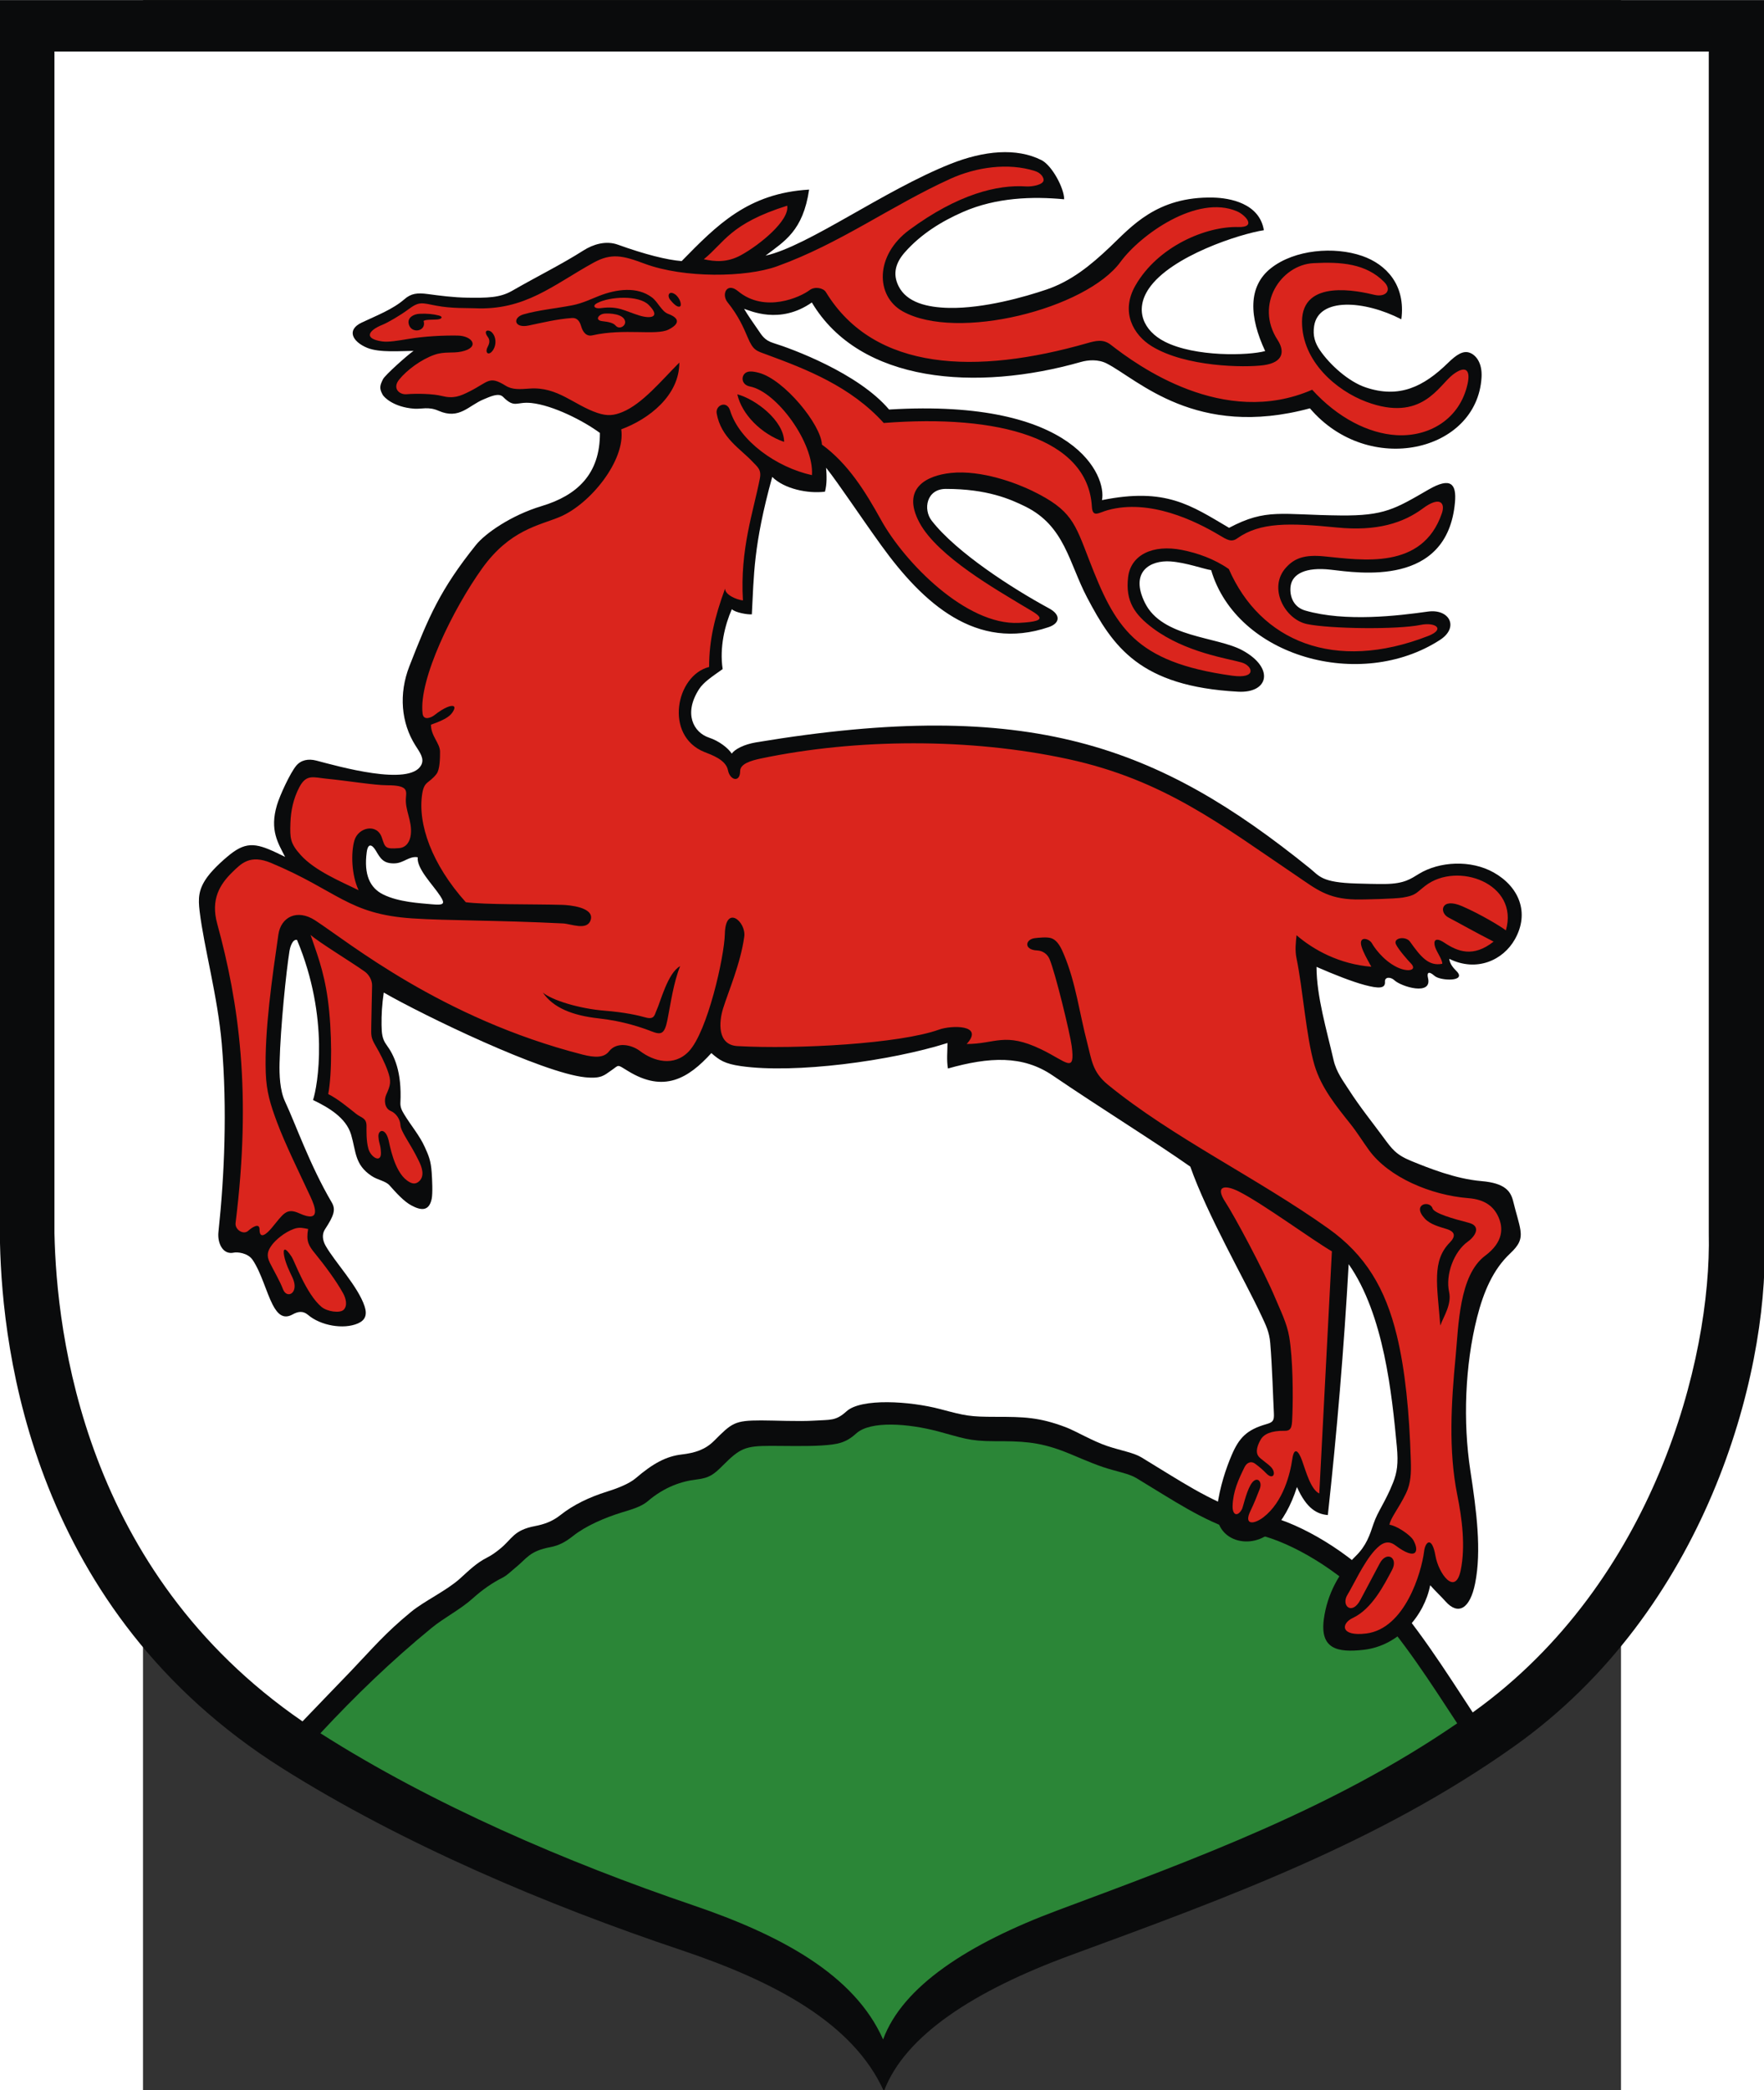
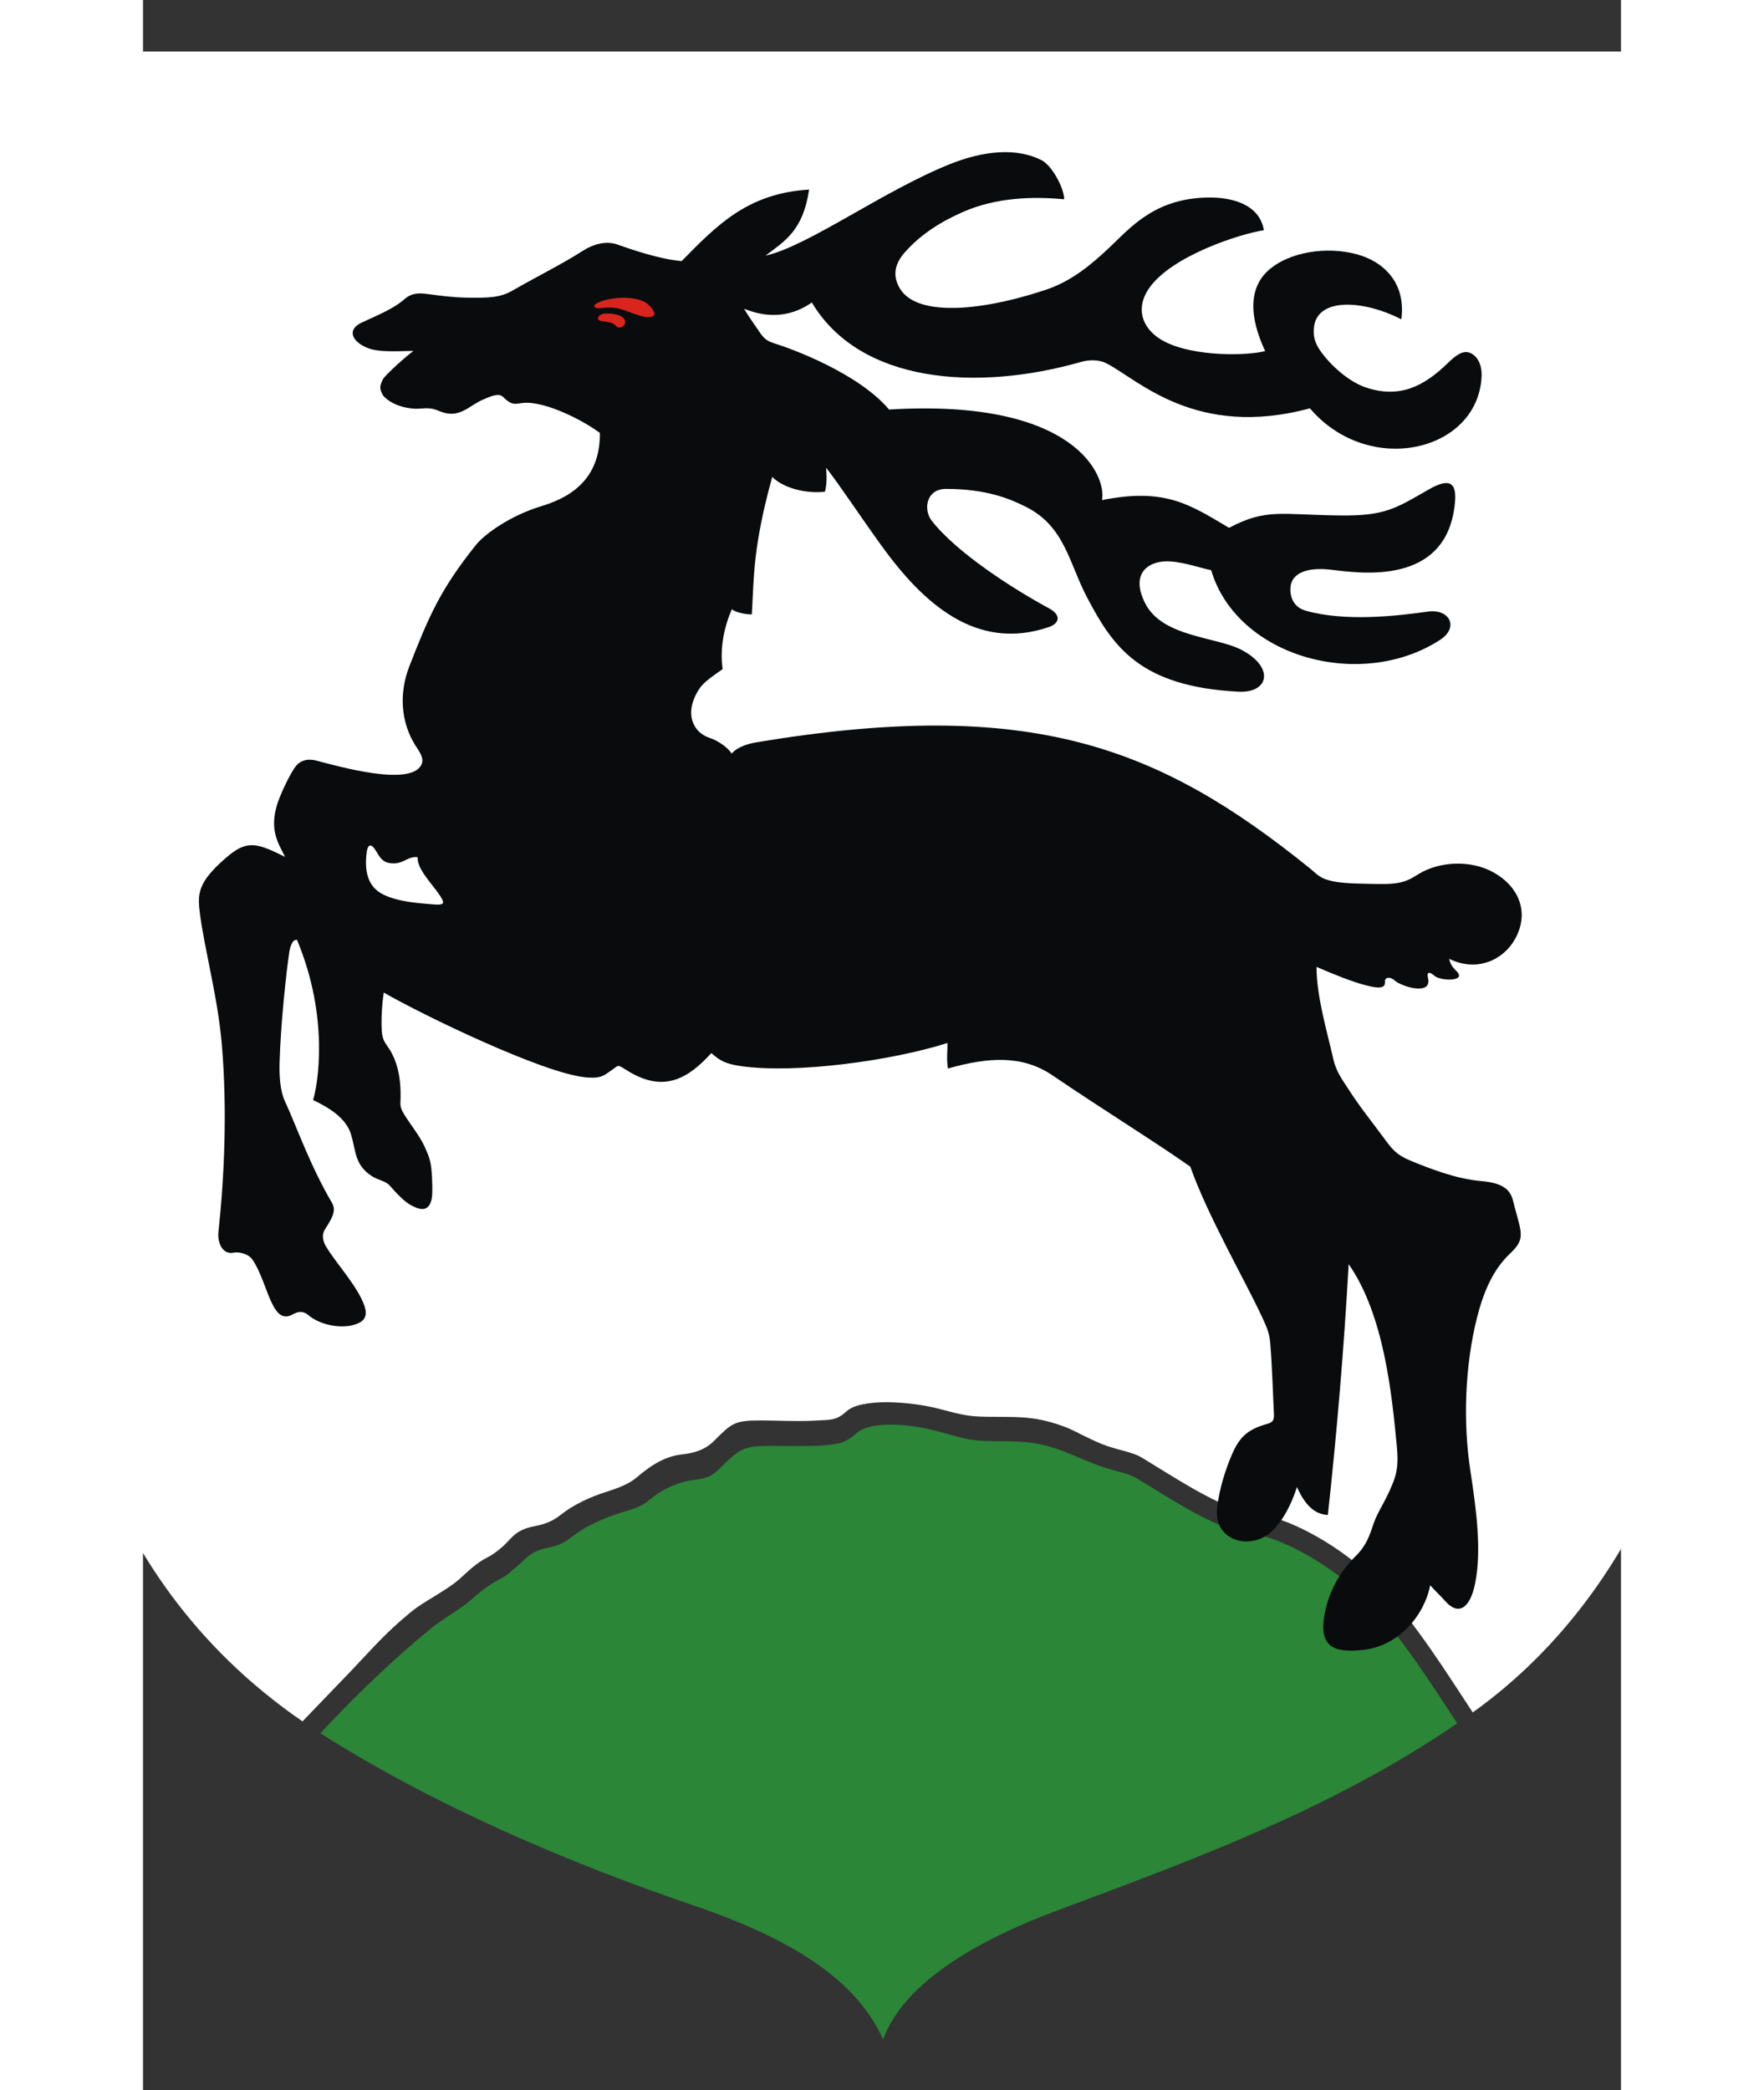
<svg xmlns="http://www.w3.org/2000/svg" xmlns:ns1="http://sodipodi.sourceforge.net/DTD/sodipodi-0.dtd" xmlns:ns2="http://www.inkscape.org/namespaces/inkscape" xml:space="preserve" width="744" height="881.625" style="shape-rendering:geometricPrecision; text-rendering:geometricPrecision; image-rendering:optimizeQuality; fill-rule:evenodd; clip-rule:evenodd" viewBox="0 0 210 297" id="svg2" ns1:version="0.32" ns2:version="0.45.1" ns1:docname="POL Gorzów Śląski COA.svg" ns2:output_extension="org.inkscape.output.svg.inkscape" ns1:docbase="C:\Users\Mistrz\Desktop" version="1.0">
  <rect x="0" y="0" width="210" height="297" fill="#333333" stroke="none" />
  <ns1:namedview ns2:window-height="480" ns2:window-width="640" ns2:pageshadow="2" ns2:pageopacity="0.0" guidetolerance="10.0" gridtolerance="10.0" objecttolerance="10.0" borderopacity="1.0" bordercolor="#666666" pagecolor="#ffffff" id="base" />
  <defs id="defs4">
    <style type="text/css" id="style6">
   
    .fil0 {fill:#0A0B0C}
    .fil3 {fill:#DA251D}
    .fil1 {fill:white}
    .fil2 {fill:#2B8637}
   
  </style>
  </defs>
  <g id="Warstwa_x0020_1" transform="matrix(1.194,0,0,1.194,-20.319,-28.735)">
    <g id="_69460904">
-       <path id="_69483272" class="fil0" d="M 0,24.076 L 209.989,24.076 L 209.989,171.996 C 210.354,187.917 202.972,215.693 180.208,231.86 C 164.007,243.366 145.855,249.952 127.398,256.737 C 115.967,260.938 107.654,266.286 105.185,272.924 C 101.568,264.86 92.269,259.882 81.051,256.12 C 65.069,250.761 47.878,243.494 33.575,234.477 C 3.87,215.749 0.285,184.909 0,171.996 L 0,24.076 L 0,24.076 z " style="fill:#0a0b0c" />
      <path id="_69483200" class="fil1" d="M 6.478,30.193 L 203.342,30.193 L 203.342,170.811 C 203.684,185.947 196.763,212.352 175.422,227.72 C 175.365,227.761 175.309,227.802 175.252,227.842 C 172.07,222.988 168.506,217.31 164.428,212.927 C 160.648,208.864 154.885,205.393 150.694,204.419 C 149.465,204.133 149.166,204.362 148.166,204.038 C 143.834,202.634 140.433,200.278 135.815,197.483 C 134.885,196.92 133.367,196.682 131.78,196.147 C 129.981,195.541 128.019,194.353 126.797,193.892 C 123.643,192.701 121.783,192.667 118.55,192.667 C 115.358,192.667 114.88,192.54 111.899,191.75 C 108.27,190.788 102.478,190.431 100.74,192.007 C 99.434,193.19 98.83,192.99 96.846,193.121 C 95.096,193.236 92.111,193.093 90.58,193.093 C 87.406,193.093 87.095,193.397 84.98,195.517 C 83.93,196.569 82.709,196.963 81.116,197.147 C 79.298,197.356 77.703,198.208 75.669,199.955 C 74.822,200.682 73.29,201.236 72.244,201.562 C 70.148,202.217 68.234,203.127 66.675,204.368 C 65.711,205.136 64.686,205.472 63.678,205.664 C 61.094,206.156 60.977,207.176 59.517,208.363 C 59.013,208.772 58.55,209.118 57.962,209.416 C 56.689,210.061 55.851,210.909 54.734,211.917 C 53.156,213.342 50.49,214.586 48.929,215.867 C 45.77,218.461 44.363,220.193 41.694,222.987 C 40.019,224.741 37.995,226.81 35.998,228.907 C 9.95,211.007 6.738,182.793 6.478,170.811 L 6.478,30.193 L 6.478,30.193 z " style="fill:#ffffff" />
      <path id="_69483128" class="fil2" d="M 38.128,230.319 C 42.257,225.886 46.551,221.725 51.362,217.785 C 52.88,216.542 54.758,215.621 56.294,214.239 C 57.38,213.261 58.551,212.438 59.79,211.812 C 60.361,211.523 60.812,211.046 61.302,210.648 C 62.722,209.497 62.979,208.65 65.493,208.173 C 66.473,207.987 67.255,207.589 68.193,206.845 C 69.709,205.641 71.928,204.686 73.966,204.052 C 74.984,203.735 76.259,203.411 77.083,202.706 C 79.062,201.012 81.113,200.328 82.881,200.125 C 84.431,199.947 84.975,199.494 85.996,198.473 C 88.053,196.416 88.641,196.121 91.728,196.121 C 93.218,196.121 96.049,196.189 97.751,196.077 C 99.68,195.95 100.625,195.788 101.895,194.64 C 103.586,193.111 108.075,193.457 111.605,194.391 C 114.505,195.158 115.255,195.566 118.36,195.566 C 121.504,195.566 123.456,195.599 126.523,196.753 C 127.712,197.201 129.548,198.068 131.298,198.657 C 132.841,199.175 134.318,199.406 135.222,199.952 C 139.714,202.664 143.022,204.949 147.235,206.31 C 148.207,206.625 148.498,206.403 149.693,206.68 C 153.77,207.625 159.374,210.992 163.051,214.934 C 166.944,219.106 170.355,224.489 173.405,229.139 C 158.734,239.211 142.454,245.204 125.913,251.37 C 115.196,255.364 107.403,260.448 105.088,266.758 C 101.697,259.092 92.979,254.36 82.462,250.784 C 67.544,245.711 51.502,238.84 38.128,230.319 L 38.128,230.319 z " style="fill:#2b8637" />
      <g id="g14">
        <path id="_69461216" class="fil0" d="M 71.388,75.587 C 69.483,74.17 65.82,72.292 63.218,72.022 C 61.428,71.836 61.273,72.705 59.859,71.291 C 59.339,70.771 58.33,71.266 57.564,71.581 C 55.744,72.328 54.675,74.04 52.186,72.948 C 50.979,72.419 50.175,72.767 49.276,72.7 C 46.863,72.518 45.721,71.368 45.539,71.043 C 45.111,70.278 45.205,69.938 45.578,69.187 C 45.825,68.691 48.536,66.273 49.214,65.821 C 47.761,65.821 45.163,66.065 43.695,65.457 C 41.924,64.724 41.206,63.324 43.039,62.454 C 44.742,61.646 46.734,60.889 48.122,59.676 C 48.917,58.981 49.655,58.888 50.919,59.059 C 52.291,59.243 53.964,59.469 55.645,59.489 C 57.961,59.515 59.468,59.521 60.953,58.665 C 63.839,57 66.835,55.526 69.428,53.872 C 70.569,53.145 72.09,52.665 73.524,53.181 C 76.748,54.342 79.386,55.002 81.118,55.135 C 85.323,50.846 89.001,47.055 96.284,46.628 C 95.555,51.572 93.331,52.778 91.097,54.488 C 96.165,53.36 105.134,46.746 113.101,43.574 C 117.089,41.986 120.966,41.625 123.932,43.119 C 125.183,43.749 126.635,46.455 126.635,47.781 C 122.899,47.426 118.551,47.557 114.612,49.28 C 112.09,50.383 109.612,51.891 107.669,54.098 C 106.602,55.31 106.185,56.632 106.931,58.123 C 107.897,60.055 110.307,60.654 112.949,60.706 C 117.071,60.787 121.978,59.39 124.545,58.517 C 127.482,57.517 129.78,55.644 132.063,53.48 C 134.594,51.08 137.632,47.42 144.379,47.578 C 146.31,47.623 149.874,48.233 150.399,51.462 C 147.642,51.875 139.348,54.51 136.707,58.415 C 134.981,60.967 136.07,63.431 138.597,64.72 C 142.206,66.562 148.551,66.392 150.554,65.842 C 148.673,61.829 148.452,58.157 151.264,55.961 C 154.076,53.764 158.754,53.368 162.092,54.521 C 164.978,55.518 167.294,58.005 166.759,62.061 C 162.329,59.786 156.912,59.441 156.38,62.859 C 156.199,64.023 156.495,64.892 157.052,65.714 C 158.269,67.504 160.49,69.48 162.5,70.161 C 166.506,71.517 169.412,70.079 172.285,67.275 C 173.328,66.256 174.118,65.745 174.916,66.05 C 175.621,66.32 176.408,67.227 176.302,68.983 C 175.764,77.86 162.863,80.847 155.878,72.657 C 142.308,76.325 135.425,69.229 131.698,67.319 C 130.689,66.803 129.498,66.892 128.627,67.14 C 116.249,70.67 102.343,69.691 96.608,60.06 C 92.782,62.735 89.243,61.017 88.546,60.818 C 89.035,61.65 89.694,62.566 90.218,63.333 C 90.66,63.981 90.983,64.564 92.039,64.889 C 94.191,65.55 102.13,68.459 105.799,72.8 C 128.109,71.45 131.697,80.812 131.136,83.58 C 138.731,82.049 141.692,84.189 146.259,86.876 C 150.718,84.516 152.467,85.34 159.562,85.405 C 164.706,85.452 165.99,84.644 169.979,82.334 C 172.641,80.793 173.34,81.632 173.139,83.859 C 172.228,93.942 161.686,92.241 158.364,91.86 C 155.364,91.515 153.807,92.362 153.588,93.777 C 153.439,94.746 153.741,96.265 155.331,96.723 C 160.114,98.102 166.416,97.337 169.912,96.845 C 172.49,96.483 173.667,98.721 171.359,100.215 C 161.887,106.347 147.178,102.238 144.125,91.911 C 143.277,91.793 141.15,91.008 139.294,90.876 C 136.882,90.703 134.414,92.091 136.242,95.797 C 138.294,99.956 144.799,99.793 147.86,101.462 C 151.682,103.547 150.991,106.574 147.326,106.376 C 135.628,105.745 132.445,101.025 129.358,95.157 C 127.203,91.062 126.711,86.653 122.01,84.34 C 120.223,83.461 117.478,82.245 112.556,82.245 C 110.241,82.245 109.83,84.687 110.871,86.027 C 113.832,89.837 120.544,94.136 124.844,96.464 C 126.265,97.232 126.143,98.236 124.786,98.695 C 116.181,101.608 109.861,95.89 104.85,88.939 C 102.213,85.281 99.909,81.762 98.306,79.726 C 98.377,80.682 98.42,81.621 98.17,82.576 C 96.113,82.834 93.31,82.235 91.895,80.82 C 89.627,89.022 89.723,92.545 89.469,97.17 C 88.968,97.22 87.492,96.963 87.089,96.559 C 86.261,98.432 85.605,101.109 85.996,103.685 C 84.662,104.635 83.722,105.249 83.186,106.079 C 81.318,108.98 82.523,111.233 84.38,111.847 C 85.58,112.244 86.658,113.093 87.077,113.746 C 87.441,113.228 88.498,112.651 89.995,112.402 C 122.581,106.983 137.818,112.819 155.879,127.401 C 157.004,128.309 157.24,129.084 161.422,129.203 C 162.196,129.225 163.746,129.273 164.846,129.259 C 167.144,129.231 167.907,128.626 168.862,128.047 C 171.293,126.57 175.017,126.353 177.754,127.894 C 180.738,129.575 182.064,132.663 180.266,135.848 C 178.861,138.335 175.716,139.775 172.46,138.166 C 172.55,138.829 172.964,139.265 173.322,139.626 C 174.609,140.924 171.391,140.796 170.718,140.201 C 169.977,139.545 169.782,139.836 169.931,140.443 C 170.464,142.618 166.731,141.475 165.919,140.705 C 165.512,140.319 164.763,140.268 164.809,140.901 C 164.869,141.735 164.022,141.709 162.416,141.285 C 160.907,140.886 158.705,140.016 156.664,139.123 C 156.67,142.63 157.872,146.628 158.694,150.21 C 159.024,151.65 159.842,152.706 160.505,153.738 C 161.848,155.827 163.293,157.601 164.618,159.405 C 165.654,160.813 166.115,161.479 167.988,162.242 C 170.002,163.061 173.207,164.355 176.28,164.614 C 179.084,164.851 179.772,165.804 180.069,167.023 C 180.428,168.497 180.799,169.569 180.928,170.441 C 181.093,171.563 180.759,172.237 179.686,173.246 C 177.682,175.132 176.544,177.776 175.769,180.834 C 174.328,186.524 174.08,193.263 174.969,199.059 C 175.706,203.874 176.321,208.6 175.537,212.494 C 174.928,215.524 173.515,216.329 172.007,214.621 C 171.553,214.107 170.827,213.418 170.191,212.709 C 169.508,216.255 166.496,219.907 162.285,220.389 C 159.101,220.754 157.052,220.273 157.541,216.705 C 157.952,213.7 159.398,211.126 161.325,209.24 C 162.598,207.993 162.986,206.769 163.451,205.385 C 163.945,203.914 164.863,202.798 165.777,200.486 C 166.25,199.288 166.414,198.233 166.224,196.213 C 165.637,189.991 164.696,180.516 160.49,174.501 C 159.929,184.518 159.095,194.468 158.012,204.355 C 156.734,204.251 155.484,203.604 154.337,201.019 C 153.612,203.295 152.605,205.015 151.509,206.137 C 148.984,208.721 144.324,207.512 144.836,203.441 C 145.147,200.967 145.926,198.728 146.569,197.22 C 147.451,195.153 148.375,194.2 150.686,193.54 C 151.477,193.315 151.637,193.123 151.591,192.232 C 151.489,190.303 151.402,186.872 151.157,183.878 C 151.048,182.541 150.601,181.692 150.11,180.635 C 148.133,176.382 143.694,168.707 141.646,162.895 C 137.536,159.996 130.973,155.932 125.261,152.042 C 121.703,149.618 117.717,149.831 112.802,151.217 C 112.63,150.188 112.749,149.212 112.749,148.182 C 105.976,150.326 94.599,151.853 88.173,150.932 C 86.243,150.655 85.618,150.23 84.651,149.382 C 81.882,152.428 78.99,154.137 74.721,151.509 C 73.339,150.659 73.722,150.79 72.697,151.475 C 71.92,151.994 71.595,152.464 69.616,152.259 C 64.541,151.734 50.391,144.9 45.666,142.178 C 45.462,143.569 45.383,144.849 45.404,146.048 C 45.421,147.006 45.467,147.685 45.988,148.395 C 46.906,149.645 47.833,151.579 47.648,155.297 C 47.623,155.814 47.818,156.216 48.104,156.683 C 48.914,158.01 49.934,159.198 50.547,160.557 C 51.015,161.594 51.271,162.169 51.371,163.586 C 51.428,164.381 51.508,166.073 51.372,166.725 C 51.047,168.283 50.041,168.094 48.947,167.506 C 48.05,167.025 47.139,166.005 46.358,165.127 C 45.867,164.575 44.982,164.517 44.193,163.986 C 42.202,162.647 42.382,161.129 41.785,159.097 C 41.182,157.047 39.045,155.829 37.252,154.966 C 37.794,153.31 39.244,145.23 35.343,135.909 C 34.771,135.794 34.499,136.906 34.454,137.192 C 34.057,139.69 33.385,146.158 33.268,150.547 C 33.231,151.952 33.305,153.827 33.914,155.131 C 35.225,157.935 36.844,162.661 39.483,167.164 C 39.979,168.01 39.734,168.731 38.675,170.348 C 38.314,170.9 38.347,171.61 38.758,172.327 C 39.877,174.282 42.603,177.142 43.385,179.51 C 43.719,180.523 43.471,181.167 42.595,181.55 C 40.865,182.305 38.128,181.799 36.657,180.537 C 36.067,180.031 35.459,180.124 34.814,180.484 C 33.719,181.096 33.024,180.448 32.434,179.299 C 31.677,177.823 31.094,175.517 30.063,173.992 C 29.483,173.134 28.202,173.043 27.833,173.125 C 26.486,173.427 25.859,171.941 25.993,170.689 C 26.706,164.026 27.057,156.042 26.389,148.269 C 25.902,142.612 24.284,136.859 23.758,132.525 C 23.569,130.966 23.595,129.888 24.697,128.392 C 25.465,127.35 26.971,126.019 27.741,125.469 C 29.709,124.061 31.005,124.588 33.927,126.036 C 33.106,124.407 32.066,122.875 32.956,119.874 C 33.306,118.694 34.535,116.051 35.24,115.198 C 35.823,114.494 36.696,114.329 37.637,114.574 C 40.215,115.245 48.736,117.689 50.119,115.12 C 50.543,114.332 49.944,113.583 49.426,112.761 C 47.738,110.082 47.428,106.646 48.715,103.348 C 51.003,97.482 52.391,94.208 56.644,88.907 C 57.719,87.567 60.798,85.387 64.466,84.285 C 68.633,83.034 71.42,80.511 71.388,75.587 L 71.388,75.587 z " style="fill:#0a0b0c" />
-         <path id="_69461144" class="fil3" d="M 76.695,55.441 C 81.401,57.198 88.776,57.082 92.44,55.765 C 99.98,53.057 106.003,48.561 113.115,45.333 C 116.189,43.939 119.972,43.416 123.124,44.405 C 123.933,44.659 124.192,45.218 124.191,45.484 C 124.189,46.069 122.774,46.298 122.121,46.253 C 118.697,46.017 113.993,47.163 108.219,51.417 C 104.072,54.472 104.197,59.312 107.411,61.111 C 113.861,64.72 129.238,60.834 133.34,55.231 C 135.697,52.012 142.434,47.169 147.198,49.211 C 148.19,49.636 149.61,51.15 147.324,51.084 C 143.566,50.977 137.799,53.35 135.109,58.052 C 133.322,61.175 134.851,63.915 137.064,65.271 C 141.103,67.747 148.105,67.826 150.35,67.526 C 152.779,67.201 152.881,65.827 152.032,64.522 C 149.275,60.284 152.456,55.586 156.284,55.382 C 159.598,55.206 162.53,55.434 164.691,57.594 C 165.72,58.623 164.872,59.47 163.552,59.152 C 161.669,58.699 154.953,57.205 154.938,62.325 C 154.924,67.109 159.089,70.565 162.581,71.876 C 169.22,74.368 171.187,69.937 172.898,68.64 C 174.41,67.494 174.995,68.082 174.65,69.704 C 173.747,73.939 170.062,76.082 166.166,75.848 C 162.859,75.65 159.186,73.792 156.147,70.445 C 145.606,75.039 135.346,67.56 132.183,65.093 C 131.273,64.384 130.39,64.614 129.34,64.914 C 116.261,68.651 104.06,68.315 98.28,58.826 C 97.978,58.33 96.958,58.125 96.347,58.589 C 95.244,59.427 91.015,61.358 87.83,58.718 C 86.472,57.592 85.824,59.108 86.575,60.033 C 87.884,61.648 88.521,63.137 88.954,64.168 C 89.643,65.808 89.98,65.798 91.34,66.3 C 95.947,68.001 101.242,70.054 105.165,74.401 C 118.85,73.336 129.452,76.228 129.932,84.347 C 130.013,85.718 130.738,85.072 131.801,84.777 C 136.823,83.384 142.266,86.06 145.111,87.758 C 145.987,88.281 146.527,88.631 147.218,88.138 C 149.943,86.193 153.427,86.277 159.105,86.839 C 163.85,87.308 166.98,86.309 169.346,84.55 C 171.249,83.135 172.04,83.812 171.577,85.16 C 169.255,91.924 162.081,90.712 157.583,90.273 C 155.243,90.046 154.058,90.478 153.037,91.602 C 150.859,94.001 152.882,97.776 155.538,98.33 C 158.236,98.893 166.195,99.013 169.073,98.425 C 170.799,98.073 172.049,98.929 169.95,99.747 C 158.786,104.099 149.973,100.363 146.23,91.782 C 144.5,90.575 142.521,89.883 140.67,89.514 C 137.211,88.823 134.559,90.075 134.243,92.752 C 133.902,95.632 135.044,97.22 137.203,98.832 C 141.067,101.715 146.129,102.43 147.754,102.9 C 149.071,103.282 149.632,104.889 146.616,104.471 C 134.969,102.854 132.693,98.675 129.602,90.686 C 127.897,86.279 127.514,84.755 122.847,82.481 C 121.017,81.588 116.818,79.963 113.151,80.347 C 110.3,80.646 107.21,82.141 109.418,86.265 C 111.591,90.323 118.864,94.395 121.563,96.049 C 123.425,97.19 125.416,97.988 121.237,98.189 C 114.984,98.49 107.658,91.013 104.855,85.957 C 102.996,82.604 100.95,79.267 97.807,76.971 C 97.724,74.623 93.322,69.222 90.303,68.428 C 89.449,68.204 88.9,68.199 88.579,68.565 C 88.167,69.036 88.335,69.881 89.241,70.057 C 92.439,70.676 96.886,76.787 96.62,80.607 C 92.401,79.681 87.99,76.526 86.88,72.918 C 86.496,71.668 85.113,72.285 85.285,73.262 C 85.796,76.159 88.109,77.472 89.532,78.988 C 90.141,79.637 90.63,79.931 90.422,81.004 C 89.664,84.928 88.039,89.426 88.409,95.519 C 87.586,95.416 86.281,94.83 86.281,94.11 C 85.046,97.506 84.384,100.245 84.384,103.435 C 80.426,104.424 79.003,111.625 83.838,113.56 C 84.642,113.882 86.381,114.461 86.627,115.72 C 86.867,116.945 88.075,117.225 88.075,115.829 C 88.075,114.943 89.401,114.566 90.583,114.318 C 101.868,111.955 115.377,111.851 127.113,114.398 C 138.544,116.879 145.379,122.272 154.289,128.285 C 156.605,129.847 157.955,131.034 161.328,131.103 C 162.189,131.121 166.019,131.024 166.891,130.881 C 168.503,130.617 168.468,130.354 169.613,129.47 C 173.423,126.532 180.807,129.206 179.198,134.782 C 178.66,134.351 176.211,132.866 173.999,131.905 C 171.461,130.802 171.226,132.657 172.361,133.245 C 173.668,133.923 175.39,134.923 177.738,136.115 C 175.299,138.04 173.464,137.304 171.863,136.238 C 170.8,135.531 170.539,136.014 170.774,136.746 C 170.981,137.392 171.632,138.223 171.632,138.753 C 170.003,139.088 169.046,137.891 167.792,136.127 C 167.289,135.419 165.743,135.651 166.122,136.447 C 166.438,137.108 167.631,138.442 167.862,138.673 C 168.737,139.548 167.529,139.796 166.218,139.149 C 164.513,138.309 163.445,136.662 163.274,136.341 C 162.946,135.729 161.635,135.387 162.017,136.691 C 162.219,137.382 162.666,138.16 163.186,139.108 C 159.398,138.796 156.328,137.121 154.287,135.357 C 154.194,136.227 154.088,137.167 154.282,138.095 C 155.028,141.65 155.429,147.44 156.414,150.789 C 157.223,153.538 159.078,155.771 160.675,157.782 C 161.542,158.872 162.104,159.821 162.906,160.927 C 165.262,164.173 170.275,166.294 174.755,166.647 C 176.696,166.8 177.755,167.633 178.316,168.894 C 178.877,170.156 178.941,171.846 176.731,173.497 C 173.622,175.819 173.568,181.841 173.215,185.518 C 172.7,190.892 172.342,196.646 173.418,201.981 C 173.971,204.719 174.413,208.052 173.824,210.92 C 173.182,214.043 171.19,211.33 170.819,209.208 C 170.401,206.821 169.611,207.51 169.469,208.661 C 169.154,211.207 167.179,217.882 162.574,218.451 C 159.484,218.833 159.571,217.26 160.969,216.607 C 163.293,215.521 164.73,212.611 165.648,210.899 C 166.436,209.429 165.006,208.565 164.186,210.112 L 161.884,214.451 C 160.878,216.347 159.547,215.125 160.349,213.836 C 161.014,212.767 162.256,210.018 163.59,208.559 C 164.388,207.687 165.135,207.275 166.048,207.962 C 168.564,209.852 168.914,208.665 168.205,207.379 C 167.814,206.671 166.081,205.569 165.349,205.515 C 165.425,204.768 166.431,203.592 167.321,201.752 C 167.904,200.547 167.928,199.288 167.888,197.947 C 167.715,192.122 167.215,187.081 166.221,182.989 C 164.86,177.381 162.493,173.405 158.075,170.26 C 149.585,164.219 139.507,159.416 131.832,153.139 C 129.989,151.632 129.914,150.205 129.391,148.213 C 128.45,144.629 128.03,141.066 126.634,137.719 C 126.318,136.961 125.891,135.95 125.061,135.699 C 124.558,135.546 123.631,135.652 123.174,135.701 C 121.984,135.831 121.802,137.099 123.421,137.169 C 124.089,137.197 124.641,137.609 124.882,138.167 C 125.571,139.76 127.339,147.052 127.531,148.543 C 127.964,151.897 126.946,150.407 123.923,148.946 C 119.551,146.834 118.462,148.3 115.033,148.3 C 117.175,145.957 113.188,146.066 111.745,146.586 C 107.09,148.264 94.947,148.948 87.757,148.549 C 85.32,148.413 85.553,145.652 86.048,144.068 C 86.678,142.045 88.125,138.728 88.565,135.534 C 88.812,133.74 86.34,131.651 86.257,135.19 C 86.193,137.965 84.185,146.832 81.977,149.17 C 80.198,151.053 77.755,150.347 76.167,149.14 C 75.143,148.362 73.376,148.011 72.477,149.171 C 71.875,149.948 70.815,149.942 69.316,149.558 C 52.526,145.256 41.492,136.185 37.508,133.591 C 35.358,132.192 33.43,133.184 33.127,135.277 C 32.416,140.205 31.453,146.768 31.625,151.724 C 31.703,153.977 32.181,155.502 32.964,157.606 C 33.958,160.275 35.706,163.795 36.944,166.468 C 37.491,167.648 38.268,169.648 35.63,168.456 C 34.049,167.742 33.733,168.512 32.31,170.214 C 31.805,170.818 30.884,171.678 30.884,170.364 C 30.884,169.503 29.93,170.169 29.546,170.523 C 28.959,171.063 27.935,170.379 28.032,169.602 C 29.967,154.075 28.422,143.389 25.846,133.981 C 25.05,131.075 26.171,129.292 27.659,127.844 C 28.703,126.828 29.744,125.701 32.267,126.758 C 40.196,130.079 41.425,132.845 49.047,133.352 C 53.273,133.633 59.111,133.56 67.02,133.954 C 67.948,134 69.863,134.854 70.285,133.553 C 70.787,132.005 67.65,131.764 66.909,131.743 C 63.388,131.645 57.688,131.737 55.428,131.427 C 51.383,126.907 49.683,122.132 50.245,118.515 C 50.482,116.983 51.062,117.319 51.949,116.158 C 52.35,115.635 52.364,114.253 52.364,113.53 C 52.364,112.501 51.283,111.673 51.283,110.301 C 53.205,109.636 53.619,109.189 53.895,108.757 C 54.319,108.095 53.973,107.899 53.207,108.22 C 52.805,108.389 52.288,108.7 51.705,109.16 C 51.328,109.459 50.394,109.869 50.287,108.978 C 49.799,104.911 53.93,96.514 57.368,91.713 C 60.672,87.099 64.16,86.604 66.603,85.583 C 70.252,84.057 74.459,78.824 73.928,75.155 C 77.187,73.955 80.841,71.158 80.841,67.212 C 78.712,69.342 76.458,72.111 74.078,73.094 C 73.073,73.509 72.282,73.606 71.086,73.202 C 68.266,72.25 66.371,70.069 63.04,70.305 C 61.889,70.386 60.985,70.468 60.188,69.974 C 58.202,68.744 58.177,69.476 55.925,70.622 C 54.718,71.236 53.962,71.536 52.549,71.179 C 51.571,70.932 49.651,70.873 48.374,70.98 C 47.527,71.05 46.656,70.28 47.499,69.236 C 48.429,68.084 50.137,66.834 51.686,66.289 C 52.895,65.863 53.824,66.135 54.923,65.901 C 57.145,65.428 56.264,64.03 54.462,63.999 C 52.72,63.968 50.496,64.087 48.673,64.388 C 47.334,64.609 46.234,64.801 45.475,64.694 C 43.277,64.384 43.771,63.406 45.531,62.705 C 46.143,62.462 47.639,61.592 48.574,60.893 C 49.899,59.904 50.165,60.104 51.919,60.441 C 53.743,60.792 55.662,60.71 56.474,60.748 C 62.485,61.031 65.807,57.985 70.618,55.33 C 72.756,54.15 74.112,54.476 76.695,55.441 L 76.695,55.441 z M 36.667,170.312 C 36.407,171.779 36.739,172.309 37.478,173.214 C 38.588,174.573 39.974,176.417 40.826,177.958 C 41.167,178.575 41.383,179.437 40.896,179.924 C 40.45,180.37 38.932,180.149 38.253,179.581 C 36.448,178.069 35.041,174.128 34.718,173.637 C 33.869,172.346 33.649,172.647 33.818,173.531 C 33.987,174.414 34.479,175.417 34.786,176.056 C 35.681,177.916 34.144,178.736 33.67,177.469 C 33.328,176.55 32.556,175.227 32.122,174.355 C 31.665,173.437 31.856,172.895 32.361,172.21 C 32.784,171.637 33.82,170.718 34.985,170.298 C 35.676,170.049 36.163,170.227 36.667,170.312 L 36.667,170.312 z M 42.672,129.998 C 40.467,128.927 37.445,127.666 35.766,125.796 C 34.521,124.408 34.498,123.782 34.56,121.991 C 34.61,120.561 34.895,119.125 35.624,117.737 C 36.465,116.136 37.301,116.582 38.895,116.736 C 41.274,116.965 44.551,117.51 46.052,117.51 C 48.416,117.51 48.395,118.056 48.311,118.913 C 48.156,120.495 49.079,121.717 48.884,123.386 C 48.785,124.241 48.334,124.922 47.493,124.99 C 45.822,125.127 45.833,124.927 45.439,123.74 C 44.862,122.004 42.623,122.513 42.17,124.09 C 41.756,125.528 41.812,128.156 42.672,129.998 L 42.672,129.998 z M 36.959,135.317 C 37.928,136.191 41.78,138.525 43.391,139.673 C 43.894,140.031 44.288,140.681 44.279,141.353 C 44.261,142.631 44.193,144.788 44.181,146.126 C 44.17,147.276 44.105,147.505 44.696,148.511 C 45.229,149.418 45.786,150.52 46.13,151.474 C 46.598,152.769 46.473,153.196 45.965,154.321 C 45.675,154.961 45.761,155.954 46.482,156.261 C 47.188,156.561 47.615,157.308 47.647,157.906 C 47.694,158.778 48.777,160.01 49.853,162.24 C 50.188,162.932 50.568,163.948 49.916,164.599 C 49.434,165.081 48.95,164.923 48.418,164.529 C 46.888,163.395 46.374,160.263 46.234,159.716 C 45.852,158.222 44.973,158.502 45.035,159.333 C 45.103,160.254 45.29,160.194 45.331,161.22 C 45.382,162.528 44.139,161.8 43.846,160.791 C 43.568,159.835 43.615,158.581 43.615,158.046 C 43.615,157.075 42.995,157.1 42.387,156.617 C 41.437,155.863 40.209,154.834 39.059,154.259 C 39.535,151.758 39.51,146.69 39.016,143.041 C 38.522,139.391 37.559,137.161 36.959,135.317 L 36.959,135.317 z M 158.494,172.972 L 156.994,201.789 C 155.976,201.307 155.408,199.164 154.942,197.867 C 154.53,196.718 153.999,196.173 153.781,197.702 C 153.536,199.418 152.71,202.801 150.347,204.615 C 149.216,205.483 147.952,205.594 148.822,203.82 C 149.186,203.078 149.603,202.051 149.914,201.231 C 150.278,200.27 149.463,199.586 148.797,200.806 C 148.232,201.841 147.933,203.41 147.781,203.677 C 147.244,204.622 146.634,204.351 146.679,203.218 C 146.746,201.507 147.359,200.16 148.103,198.647 C 148.322,198.202 148.8,197.843 149.359,198.245 C 149.851,198.599 150.34,199.032 150.674,199.382 C 151.504,200.253 151.93,199.378 151.258,198.653 C 150.878,198.243 150.03,197.706 149.779,197.39 C 149.313,196.801 149.715,195.909 150.031,195.361 C 150.392,194.735 151.257,194.303 152.874,194.329 C 153.771,194.344 153.745,193.732 153.796,192.336 C 153.874,190.218 153.867,185.846 153.418,183.161 C 153.145,181.529 152.38,180.03 151.745,178.512 C 150.374,175.235 146.905,168.769 145.804,167.087 C 144.582,165.22 145.689,164.982 147.423,165.853 C 150.255,167.274 156.219,171.66 158.494,172.972 L 158.494,172.972 z M 93.678,48.542 C 93.975,50.3 90.408,53.211 88.169,54.434 C 86.524,55.333 85.065,55.209 83.751,54.915 C 86.207,52.94 86.844,50.69 93.678,48.542 L 93.678,48.542 z " style="fill:#da251d" />
        <path id="_69461072" class="fil0" d="M 50.408,62.26 C 50.615,62.07 51.511,62.129 52.04,62.084 C 52.586,62.037 52.761,61.751 52.222,61.611 C 51.583,61.444 50.794,61.359 49.917,61.408 C 49.174,61.449 48.514,61.876 48.624,62.541 C 48.84,63.855 50.799,63.543 50.408,62.26 L 50.408,62.26 z M 80.317,59.078 C 79.607,58.615 79.357,59.242 79.752,59.74 C 79.9,59.927 80.147,60.214 80.405,60.402 C 80.764,60.663 81.155,60.661 80.967,59.999 C 80.873,59.666 80.613,59.272 80.317,59.078 z M 62.286,61.479 C 64.069,60.957 66.341,60.749 68.172,60.381 C 69.339,60.147 70.384,59.629 71.305,59.271 C 73.348,58.477 75.813,58.122 77.587,59.463 C 78.308,60.009 78.727,61.124 79.502,61.413 C 80.889,61.929 80.901,62.606 79.551,63.285 C 78.083,64.022 74.287,63.112 70.494,63.972 C 69.743,64.143 69.343,63.534 69.159,62.896 C 69.002,62.347 68.712,61.865 68.075,61.908 C 66.294,62.029 64.441,62.484 62.91,62.803 C 61.169,63.166 60.966,61.866 62.286,61.479 L 62.286,61.479 z M 58.527,63.614 C 59.07,64.17 59.066,65.06 58.725,65.639 C 58.254,66.44 57.7,66.152 57.972,65.48 C 58.082,65.205 58.451,64.711 58.052,64.167 C 57.432,63.323 58.164,63.243 58.527,63.614 z M 87.739,70.99 C 89.875,71.544 93.309,74.12 93.309,76.652 C 90.591,75.711 88.278,73.385 87.739,70.99 L 87.739,70.99 z M 80.936,139.037 C 80.129,141.06 79.827,143.418 79.421,145.447 C 79.072,147.191 78.64,147.227 77.505,146.785 C 76.42,146.362 74.202,145.577 71.253,145.254 C 68.091,144.907 65.825,143.978 64.598,142.18 C 65.691,143.1 68.958,144.098 71.919,144.334 C 74.382,144.53 75.959,144.897 76.817,145.14 C 77.912,145.451 77.9,144.775 78.121,144.311 C 78.584,143.341 79.454,139.834 80.936,139.037 L 80.936,139.037 z M 171.393,181.803 C 171.784,180.723 172.772,179.291 172.442,177.803 C 171.99,175.761 173.003,172.999 174.683,171.805 C 175.558,171.183 176.299,169.968 174.781,169.576 C 172.895,169.09 170.661,168.45 170.471,167.861 C 170.145,166.853 167.949,167.354 169.559,169.085 C 170.197,169.771 171.308,170.06 172.131,170.312 C 173.171,170.631 173.254,171.182 172.521,171.929 C 170.37,174.123 171.018,176.977 171.393,181.803 z " style="fill:#0a0b0c" />
        <path id="_69461000" class="fil1" d="M 49.708,126.08 C 49.565,127.446 51.533,129.366 52.396,130.701 C 52.987,131.614 52.861,131.813 51.392,131.675 C 49.944,131.54 47.459,131.42 45.608,130.512 C 44.015,129.73 43.288,128.144 43.638,125.486 C 43.797,124.278 44.322,124.62 44.718,125.284 C 45.258,126.187 45.599,126.864 47.001,126.803 C 48.056,126.757 48.708,125.906 49.708,126.08 L 49.708,126.08 z " style="fill:#ffffff" />
        <path id="_69460928" class="fil3" d="M 71.664,62.283 C 72.418,62.371 72.972,62.478 73.258,62.812 C 73.7,63.328 74.486,62.856 74.385,62.302 C 74.221,61.404 72.526,61.33 71.93,61.386 C 71.225,61.454 70.735,62.175 71.664,62.283 z M 71.049,60.139 C 72.555,59.34 76.003,59.16 77.195,60.352 C 78.677,61.834 77.43,62.017 76.123,61.623 C 74.316,61.077 73.614,60.442 71.466,60.736 C 70.778,60.831 70.433,60.465 71.049,60.139 z " style="fill:#da251d" />
      </g>
    </g>
  </g>
</svg>